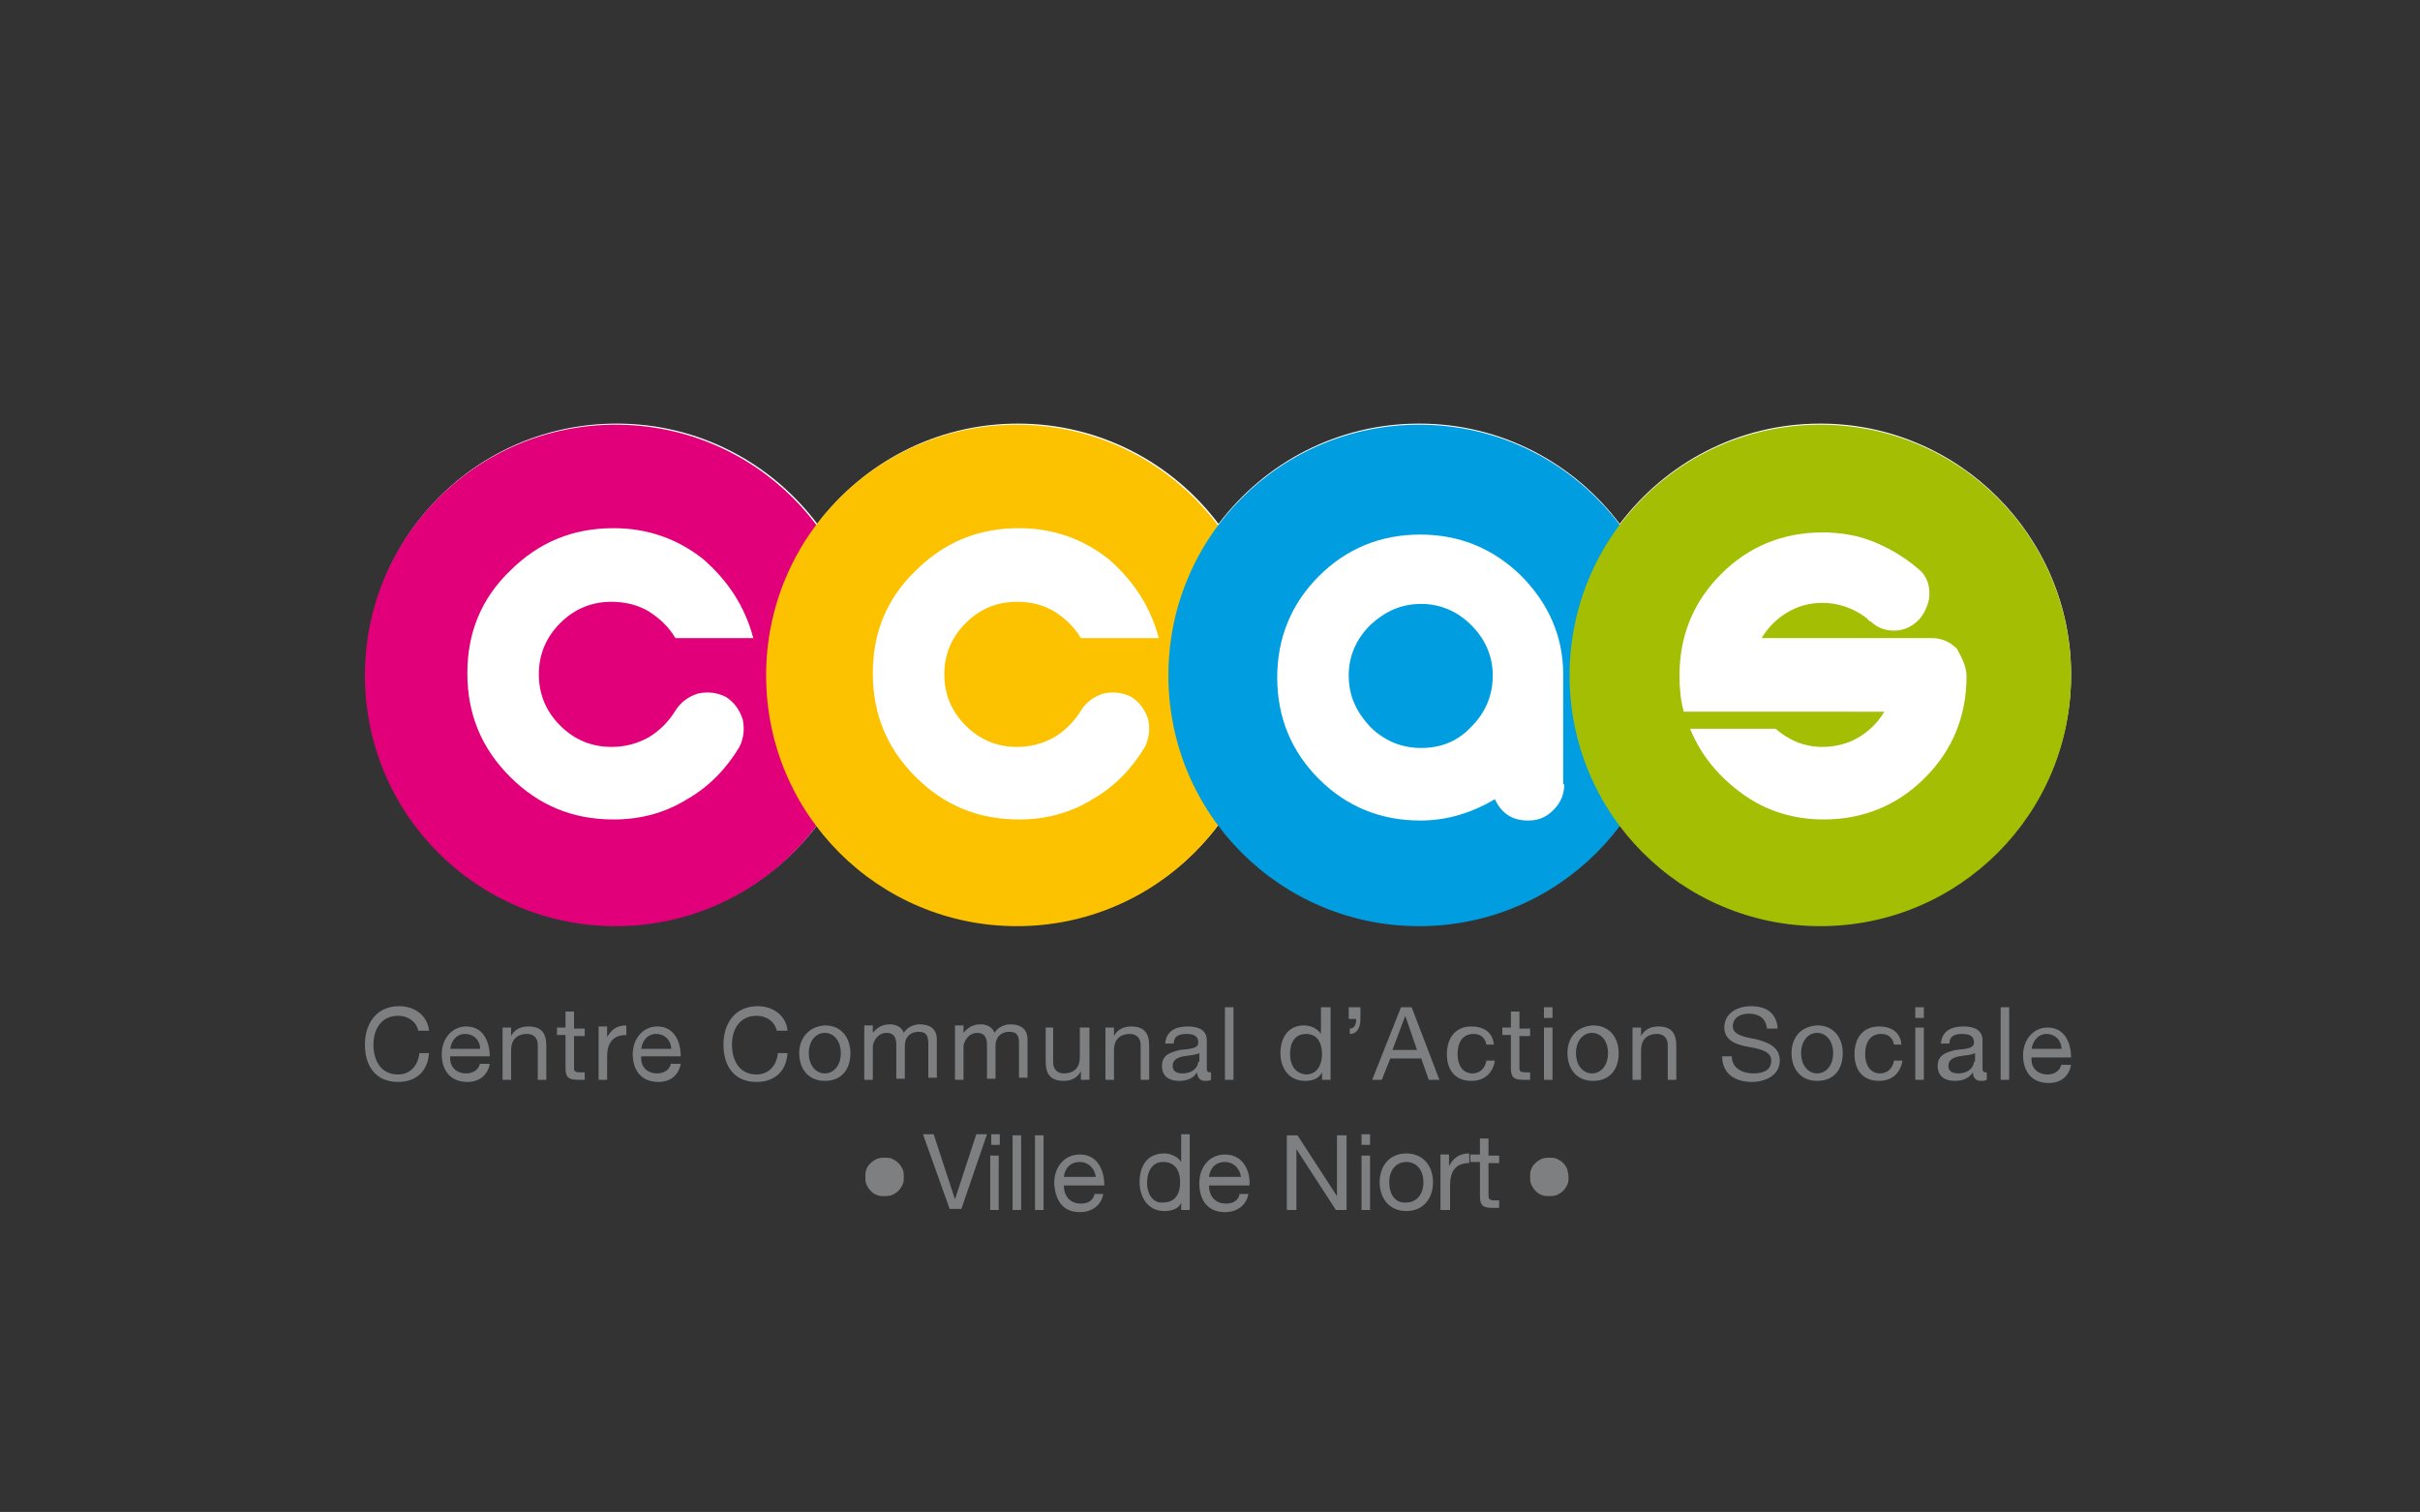
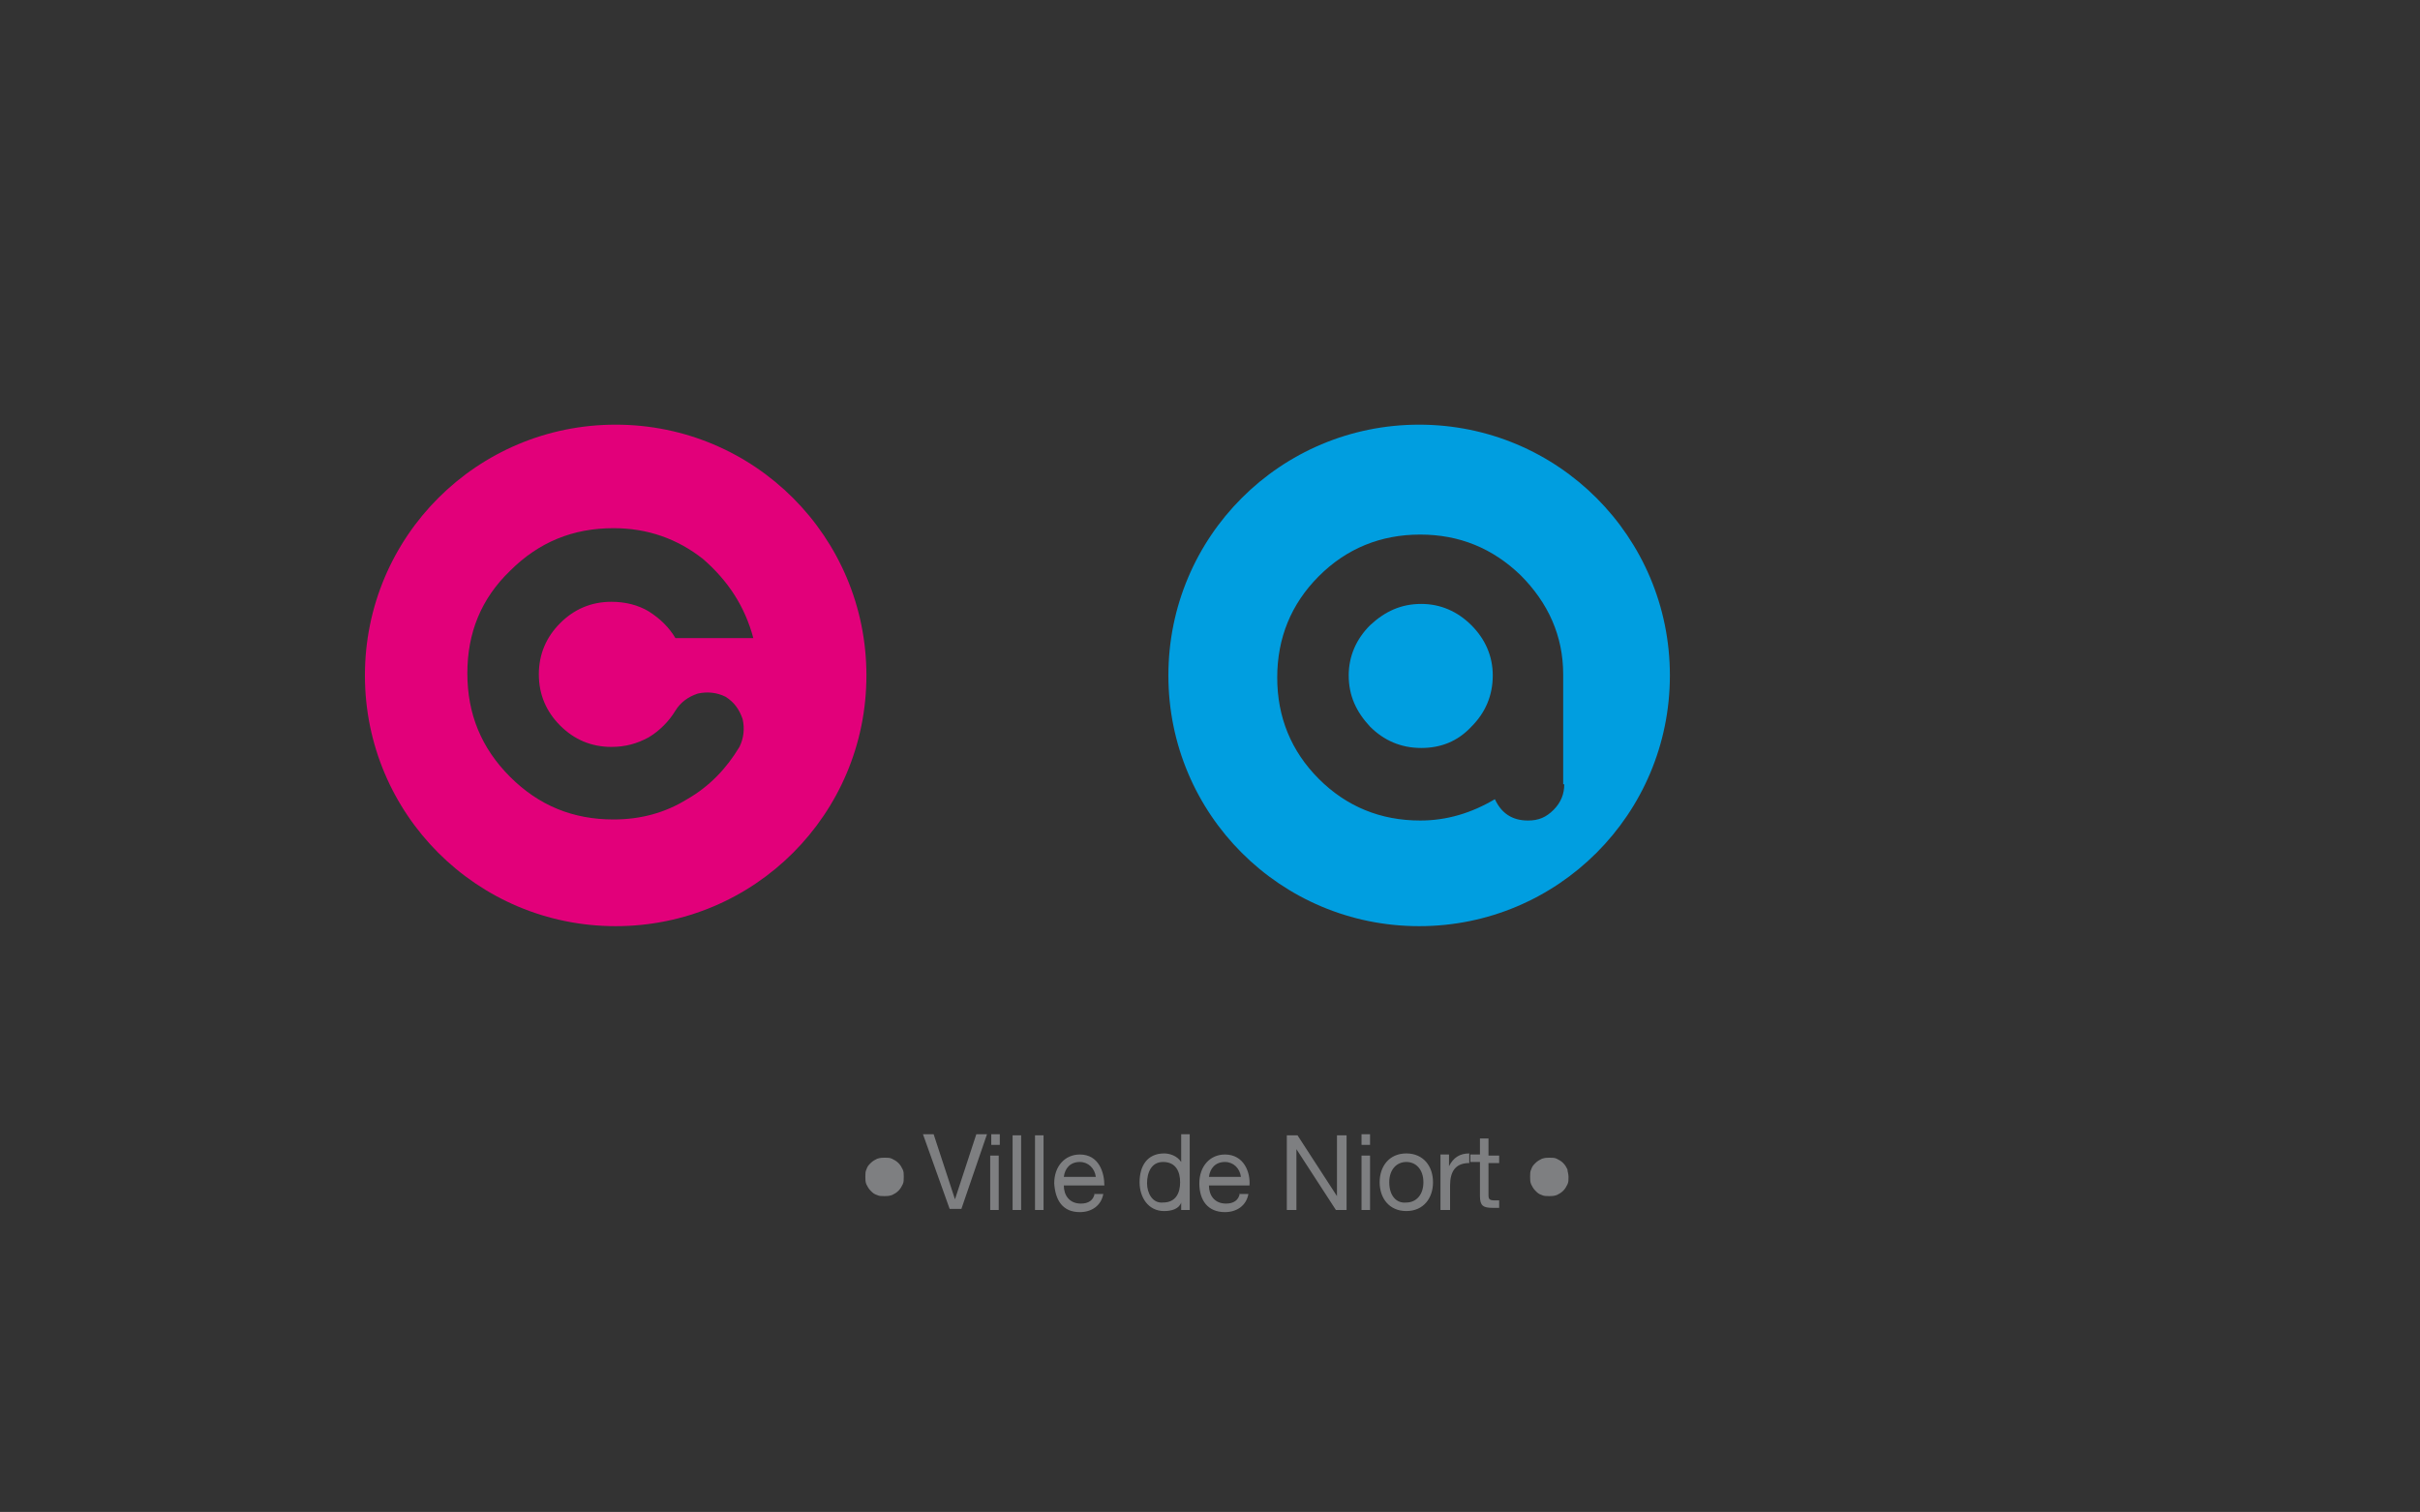
<svg xmlns="http://www.w3.org/2000/svg" version="1.1" id="Calque_1" x="0px" y="0px" viewBox="0 0 226.8 141.7" style="enable-background:new 0 0 226.8 141.7;" xml:space="preserve">
  <rect x="0" y="0" width="226.8" height="141.7" fill="#333333" stroke="none" />
  <style type="text/css">
	.st0{fill:#FFFFFF;}
	.st1{fill:#E2007A;}
	.st2{fill:#FCC200;}
	.st3{fill:#009EE0;}
	.st4{fill:#A4BE04;}
	.st5{fill:#7E7F81;}
</style>
-   <path class="st0" d="M170.6,39.7c-7.7,0-14.5,3.7-18.8,9.4c-4.3-5.7-11.1-9.4-18.8-9.4c-7.7,0-14.5,3.7-18.8,9.4  c-4.3-5.7-11.1-9.4-18.8-9.4c-7.7,0-14.5,3.7-18.8,9.4c-4.3-5.7-11.1-9.4-18.8-9.4c-13,0-23.5,10.5-23.5,23.5  c0,13,10.5,23.5,23.5,23.5c7.7,0,14.5-3.7,18.8-9.4c4.3,5.7,11.1,9.4,18.8,9.4c7.7,0,14.5-3.7,18.8-9.4c4.3,5.7,11.1,9.4,18.8,9.4  c7.7,0,14.5-3.7,18.8-9.4c4.3,5.7,11.1,9.4,18.8,9.4c13,0,23.5-10.5,23.5-23.5C194.1,50.3,183.6,39.7,170.6,39.7z" />
  <g>
    <g>
      <g>
        <g>
          <path class="st1" d="M70.6,59.8h-7.3c-0.6-1-1.4-1.8-2.5-2.5c-1-0.6-2.2-0.9-3.5-0.9c-1.9,0-3.5,0.7-4.8,2c-1.3,1.3-2,2.9-2,4.8      c0,1.9,0.7,3.5,2,4.8c1.3,1.3,2.9,2,4.8,2c1.3,0,2.4-0.3,3.5-0.9c1-0.6,1.9-1.5,2.5-2.5c0.5-0.8,1.2-1.3,2.1-1.6      c0.9-0.2,1.8-0.1,2.6,0.3c0.8,0.5,1.3,1.2,1.6,2.1c0.2,0.9,0.1,1.8-0.3,2.6c-1.2,2-2.8,3.7-4.9,4.9c-2.1,1.3-4.4,1.9-6.9,1.9      c-3.8,0-7-1.3-9.7-4c-2.7-2.7-4-5.9-4-9.7c0-3.8,1.3-7,4-9.6c2.7-2.7,5.9-4,9.7-4c3.2,0,6,1,8.4,2.9      C68.2,54.4,69.8,56.8,70.6,59.8 M81.2,63.3c0-13-10.5-23.5-23.5-23.5c-13,0-23.5,10.5-23.5,23.5c0,13,10.5,23.5,23.5,23.5      C70.7,86.8,81.2,76.3,81.2,63.3" />
        </g>
      </g>
      <g>
        <g>
-           <path class="st2" d="M108.6,59.8h-7.3c-0.6-1-1.4-1.8-2.5-2.5c-1-0.6-2.2-0.9-3.5-0.9c-1.9,0-3.5,0.7-4.8,2      c-1.3,1.3-2,2.9-2,4.8c0,1.9,0.7,3.5,2,4.8c1.3,1.3,2.9,2,4.8,2c1.3,0,2.4-0.3,3.5-0.9c1-0.6,1.9-1.5,2.5-2.5      c0.5-0.8,1.2-1.3,2.1-1.6c0.9-0.2,1.8-0.1,2.6,0.3c0.8,0.5,1.3,1.2,1.6,2.1c0.2,0.9,0.1,1.8-0.3,2.6c-1.2,2-2.8,3.7-4.9,4.9      c-2.1,1.3-4.4,1.9-6.9,1.9c-3.8,0-7-1.3-9.7-4c-2.7-2.7-4-5.9-4-9.7c0-3.8,1.3-7,4-9.6c2.7-2.7,5.9-4,9.7-4c3.2,0,6,1,8.4,2.9      C106.2,54.4,107.8,56.8,108.6,59.8 M118.8,63.3c0-13-10.5-23.5-23.5-23.5c-13,0-23.5,10.5-23.5,23.5c0,13,10.5,23.5,23.5,23.5      C108.3,86.8,118.8,76.3,118.8,63.3" />
-         </g>
+           </g>
      </g>
      <g>
        <g>
          <path class="st3" d="M137.9,68.1c1.3-1.3,2-2.9,2-4.8c0-1.8-0.7-3.4-2-4.7s-2.9-2-4.7-2c-1.9,0-3.4,0.7-4.8,2      c-1.3,1.3-2,2.9-2,4.7c0,1.9,0.7,3.4,2,4.8c1.3,1.3,2.9,2,4.8,2C135,70.1,136.6,69.5,137.9,68.1 M146.6,73.5      c0,0.9-0.3,1.7-1,2.4c-0.7,0.7-1.4,1-2.4,1c-1.5,0-2.5-0.7-3.1-2c-2.2,1.3-4.5,2-7,2c-3.7,0-6.9-1.3-9.5-3.9      c-2.6-2.6-3.9-5.8-3.9-9.5c0-3.7,1.3-6.9,3.9-9.5c2.6-2.6,5.8-3.9,9.5-3.9c3.7,0,6.8,1.3,9.4,3.8c2.6,2.6,4,5.7,4,9.3v0.1v0.1      v0.1V73.5z M156.5,63.3c0-13-10.5-23.5-23.5-23.5c-13,0-23.5,10.5-23.5,23.5c0,13,10.5,23.5,23.5,23.5      C146,86.8,156.5,76.3,156.5,63.3" />
        </g>
      </g>
      <g>
        <g>
-           <path class="st4" d="M184.3,63.4c0,3.7-1.3,6.9-3.9,9.5c-2.6,2.6-5.8,3.9-9.5,3.9c-2.8,0-5.4-0.8-7.6-2.4      c-2.2-1.6-3.9-3.6-4.9-6.1h8c1.3,1.1,2.7,1.7,4.4,1.7c1.2,0,2.4-0.3,3.4-0.9c1-0.6,1.8-1.4,2.4-2.4H165h-7.2      c-0.3-1.1-0.4-2.2-0.4-3.4c0-3.7,1.3-6.9,3.9-9.5c2.6-2.6,5.8-3.9,9.5-3.9c1.8,0,3.5,0.3,5.1,1c1.6,0.7,3,1.6,4.2,2.7      c0.6,0.7,0.8,1.5,0.7,2.5c-0.2,0.9-0.6,1.7-1.2,2.2c-0.7,0.6-1.4,0.8-2.1,0.8c-0.7,0-1.4-0.2-2-0.7c-0.1-0.1-0.2-0.2-0.3-0.2      c-0.1-0.1-0.2-0.2-0.3-0.3c-1.2-0.9-2.6-1.4-4.1-1.4c-1.2,0-2.3,0.3-3.3,0.9c-1,0.6-1.8,1.4-2.4,2.4h15.9c0.9,0,1.7,0.3,2.4,1      C183.9,61.7,184.3,62.5,184.3,63.4 M194.1,63.3c0-13-10.5-23.5-23.5-23.5c-13,0-23.5,10.5-23.5,23.5c0,13,10.5,23.5,23.5,23.5      C183.6,86.8,194.1,76.3,194.1,63.3" />
-         </g>
+           </g>
      </g>
-       <path class="st5" d="M187.5,101.2h0.8v-6.8h-0.8V101.2z M186.3,100.5c-0.1,0-0.2,0-0.2,0c-0.3,0-0.3-0.2-0.3-0.5v-2.5    c0-1.1-1-1.3-1.8-1.3c-1.1,0-2,0.4-2.1,1.6h0.8c0-0.7,0.5-0.9,1.2-0.9c0.5,0,1.1,0.1,1.1,0.8c0,0.6-0.8,0.6-1.7,0.7    c-0.8,0.2-1.7,0.4-1.7,1.5c0,1,0.7,1.4,1.6,1.4c0.7,0,1.3-0.2,1.7-0.8c0,0.5,0.3,0.8,0.7,0.8c0.3,0,0.4,0,0.6-0.1V100.5z     M185,99.5c0,0.4-0.4,1.1-1.5,1.1c-0.5,0-0.9-0.2-0.9-0.7c0-0.6,0.5-0.8,1-0.9c0.5-0.1,1.1-0.1,1.5-0.3V99.5z M180.3,94.4h-0.8v1    h0.8V94.4z M179.5,101.2h0.8v-4.9h-0.8V101.2z M178.2,97.9c-0.1-1.2-1-1.7-2.1-1.7c-1.6,0-2.3,1.2-2.3,2.6c0,1.5,0.8,2.5,2.3,2.5    c1.2,0,2-0.7,2.2-1.9h-0.8c-0.1,0.7-0.6,1.2-1.3,1.2c-1,0-1.4-0.9-1.4-1.8c0-1,0.4-1.9,1.5-1.9c0.7,0,1.1,0.4,1.2,1H178.2z     M168.8,98.7c0-1.2,0.7-1.9,1.5-1.9c0.8,0,1.5,0.7,1.5,1.9c0,1.2-0.7,1.9-1.5,1.9C169.5,100.6,168.8,99.9,168.8,98.7 M167.9,98.7    c0,1.4,0.8,2.6,2.4,2.6c1.6,0,2.4-1.1,2.4-2.6c0-1.4-0.8-2.6-2.4-2.6C168.7,96.2,167.9,97.3,167.9,98.7 M166.6,96.4    c-0.1-1.5-1.1-2.1-2.5-2.1c-1.2,0-2.5,0.6-2.5,2c0,1.2,1.1,1.6,2.2,1.8c1.1,0.2,2.2,0.4,2.2,1.3c0,1-0.9,1.2-1.7,1.2    c-1,0-2-0.5-2-1.6h-0.9c0,1.7,1.3,2.4,2.8,2.4c1.2,0,2.6-0.6,2.6-2c0-1.3-1.1-1.7-2.2-2c-1.1-0.2-2.2-0.4-2.2-1.2    c0-0.9,0.8-1.2,1.5-1.2c0.9,0,1.6,0.4,1.7,1.4H166.6z M153,101.2h0.8v-2.8c0-0.9,0.5-1.5,1.5-1.5c0.6,0,1,0.4,1,1v3.3h0.8V98    c0-1.1-0.4-1.8-1.7-1.8c-0.7,0-1.3,0.3-1.6,0.9h0v-0.8H153V101.2z M147.7,98.7c0-1.2,0.7-1.9,1.5-1.9c0.8,0,1.5,0.7,1.5,1.9    c0,1.2-0.7,1.9-1.5,1.9C148.4,100.6,147.7,99.9,147.7,98.7 M146.9,98.7c0,1.4,0.8,2.6,2.4,2.6c1.6,0,2.4-1.1,2.4-2.6    c0-1.4-0.8-2.6-2.4-2.6C147.7,96.2,146.9,97.3,146.9,98.7 M145.5,94.4h-0.8v1h0.8V94.4z M144.7,101.2h0.8v-4.9h-0.8V101.2z     M142.4,94.8h-0.8v1.5h-0.8V97h0.8v3.1c0,0.9,0.3,1.1,1.2,1.1h0.6v-0.7H143c-0.5,0-0.6-0.1-0.6-0.4v-3h1v-0.7h-1V94.8z M140,97.9    c-0.1-1.2-1-1.7-2.1-1.7c-1.6,0-2.3,1.2-2.3,2.6c0,1.5,0.8,2.5,2.3,2.5c1.2,0,2-0.7,2.2-1.9h-0.8c-0.1,0.7-0.6,1.2-1.3,1.2    c-1,0-1.4-0.9-1.4-1.8c0-1,0.4-1.9,1.5-1.9c0.7,0,1.1,0.4,1.2,1H140z M131.7,95.2L131.7,95.2l1.1,3.2h-2.3L131.7,95.2z     M128.6,101.2h0.9l0.8-2h2.9l0.7,2h1l-2.6-6.8h-1L128.6,101.2z M126.5,95.5h0.6c0,0.4-0.1,0.9-0.6,0.9v0.5c0.7,0,1-0.6,1-1.4v-1.1    h-1.1V95.5z M120.9,98.8c0-1,0.4-1.9,1.5-1.9c1.1,0,1.5,0.9,1.5,1.9c0,0.9-0.4,1.9-1.5,1.9C121.3,100.6,120.9,99.7,120.9,98.8     M124.6,94.4h-0.8v2.5h0c-0.4-0.6-1.1-0.8-1.6-0.8c-1.5,0-2.2,1.2-2.2,2.6c0,1.4,0.8,2.6,2.3,2.6c0.7,0,1.3-0.2,1.6-0.8h0v0.7h0.8    V94.4z M114.8,101.2h0.8v-6.8h-0.8V101.2z M113.6,100.5c-0.1,0-0.2,0-0.2,0c-0.3,0-0.3-0.2-0.3-0.5v-2.5c0-1.1-1-1.3-1.8-1.3    c-1.1,0-2,0.4-2.1,1.6h0.8c0-0.7,0.5-0.9,1.2-0.9c0.5,0,1.1,0.1,1.1,0.8c0,0.6-0.8,0.6-1.7,0.7c-0.8,0.2-1.7,0.4-1.7,1.5    c0,1,0.7,1.4,1.6,1.4c0.7,0,1.3-0.2,1.7-0.8c0,0.5,0.3,0.8,0.7,0.8c0.3,0,0.4,0,0.6-0.1V100.5z M112.3,99.5c0,0.4-0.4,1.1-1.5,1.1    c-0.5,0-0.9-0.2-0.9-0.7c0-0.6,0.5-0.8,1-0.9c0.5-0.1,1.1-0.1,1.5-0.3V99.5z M103.6,101.2h0.8v-2.8c0-0.9,0.5-1.5,1.5-1.5    c0.6,0,1,0.4,1,1v3.3h0.8V98c0-1.1-0.4-1.8-1.7-1.8c-0.7,0-1.3,0.3-1.6,0.9h0v-0.8h-0.8V101.2z M102,96.3h-0.8v2.8    c0,0.9-0.5,1.5-1.5,1.5c-0.6,0-1-0.4-1-1v-3.3H98v3.2c0,1.1,0.4,1.8,1.7,1.8c0.7,0,1.3-0.3,1.6-0.9h0v0.8h0.8V96.3z M89.5,101.2    h0.8v-3.1c0-0.4,0.4-1.3,1.3-1.3c0.7,0,0.9,0.5,0.9,1.1v3.2h0.8v-3.1c0-0.8,0.5-1.3,1.3-1.3c0.8,0,0.9,0.5,0.9,1.1v3.2h0.8v-3.6    c0-1-0.7-1.4-1.6-1.4c-0.6,0-1.2,0.3-1.5,0.8c-0.2-0.6-0.8-0.8-1.3-0.8c-0.7,0-1.2,0.3-1.6,0.8h0v-0.7h-0.8V101.2z M81,101.2h0.8    v-3.1c0-0.4,0.4-1.3,1.3-1.3c0.7,0,0.9,0.5,0.9,1.1v3.2h0.8v-3.1c0-0.8,0.5-1.3,1.3-1.3c0.8,0,0.9,0.5,0.9,1.1v3.2h0.8v-3.6    c0-1-0.7-1.4-1.6-1.4c-0.6,0-1.2,0.3-1.5,0.8c-0.2-0.6-0.8-0.8-1.3-0.8c-0.7,0-1.2,0.3-1.6,0.8h0v-0.7H81V101.2z M75.8,98.7    c0-1.2,0.7-1.9,1.5-1.9c0.8,0,1.5,0.7,1.5,1.9c0,1.2-0.7,1.9-1.5,1.9C76.5,100.6,75.8,99.9,75.8,98.7 M74.9,98.7    c0,1.4,0.8,2.6,2.4,2.6c1.6,0,2.4-1.1,2.4-2.6c0-1.4-0.8-2.6-2.4-2.6C75.8,96.2,74.9,97.3,74.9,98.7 M73.8,96.5    c-0.2-1.4-1.4-2.2-2.8-2.2c-2.1,0-3.2,1.6-3.2,3.6c0,2,1,3.5,3.1,3.5c1.7,0,2.8-1,2.9-2.7h-0.9c-0.1,1.1-0.8,2-2,2    c-1.6,0-2.3-1.3-2.3-2.8c0-1.4,0.7-2.7,2.3-2.7c0.9,0,1.7,0.5,1.9,1.4H73.8z M60.1,98.3c0.1-0.8,0.6-1.4,1.4-1.4    c0.8,0,1.4,0.6,1.4,1.4H60.1z M62.9,99.6c-0.1,0.6-0.6,1-1.3,1c-1.1,0-1.6-0.8-1.5-1.6h3.7c0-1.2-0.5-2.8-2.2-2.8    c-1.3,0-2.3,1.1-2.3,2.6c0,1.5,0.8,2.6,2.4,2.6c1.1,0,1.9-0.6,2.1-1.7H62.9z M56.1,101.2h0.8V99c0-1.2,0.5-2,1.8-2v-0.9    c-0.9,0-1.4,0.4-1.8,1.1h0v-1h-0.8V101.2z M53.8,94.8H53v1.5h-0.8V97H53v3.1c0,0.9,0.3,1.1,1.2,1.1h0.6v-0.7h-0.4    c-0.5,0-0.6-0.1-0.6-0.4v-3h1v-0.7h-1V94.8z M47.1,101.2h0.8v-2.8c0-0.9,0.5-1.5,1.5-1.5c0.6,0,1,0.4,1,1v3.3h0.8V98    c0-1.1-0.4-1.8-1.7-1.8c-0.7,0-1.3,0.3-1.6,0.9h0v-0.8h-0.8V101.2z M42.2,98.3c0.1-0.8,0.6-1.4,1.4-1.4c0.8,0,1.4,0.6,1.4,1.4    H42.2z M45,99.6c-0.1,0.6-0.6,1-1.3,1c-1.1,0-1.6-0.8-1.5-1.6h3.7c0-1.2-0.5-2.8-2.2-2.8c-1.3,0-2.3,1.1-2.3,2.6    c0,1.5,0.8,2.6,2.4,2.6c1.1,0,1.9-0.6,2.1-1.7H45z M40.2,96.5c-0.2-1.4-1.4-2.2-2.8-2.2c-2.1,0-3.2,1.6-3.2,3.6c0,2,1,3.5,3.1,3.5    c1.7,0,2.8-1,2.9-2.7h-0.9c-0.1,1.1-0.8,2-2,2c-1.6,0-2.3-1.3-2.3-2.8c0-1.4,0.7-2.7,2.3-2.7c0.9,0,1.7,0.5,1.9,1.4H40.2z" />
-       <path class="st5" d="M190.4,98.3c0.1-0.7,0.6-1.4,1.4-1.4c0.8,0,1.4,0.6,1.4,1.4H190.4z M193.2,99.7c-0.1,0.6-0.6,1-1.3,1    c-1.1,0-1.6-0.8-1.5-1.6h3.7c0-1.2-0.5-2.8-2.2-2.8c-1.3,0-2.3,1.1-2.3,2.6c0,1.5,0.8,2.6,2.4,2.6c1.1,0,1.9-0.6,2.1-1.7H193.2z" />
      <path class="st5" d="M146.9,109.6c-0.1-0.2-0.2-0.4-0.4-0.6c-0.2-0.2-0.4-0.3-0.6-0.4c-0.2-0.1-0.4-0.1-0.7-0.1    c-0.2,0-0.4,0-0.7,0.1c-0.2,0.1-0.4,0.2-0.6,0.4c-0.2,0.2-0.3,0.3-0.4,0.6c-0.1,0.2-0.1,0.4-0.1,0.7c0,0.2,0,0.5,0.1,0.7    c0.1,0.2,0.2,0.4,0.4,0.6c0.2,0.2,0.3,0.3,0.6,0.4c0.2,0.1,0.4,0.1,0.7,0.1c0.2,0,0.4,0,0.7-0.1c0.2-0.1,0.4-0.2,0.6-0.4    c0.2-0.2,0.3-0.4,0.4-0.6c0.1-0.2,0.1-0.4,0.1-0.7C147,110,146.9,109.8,146.9,109.6 M139.5,106.7h-0.8v1.5h-0.9v0.7h0.9v3.2    c0,0.9,0.3,1.1,1.2,1.1h0.6v-0.7h-0.4c-0.5,0-0.6-0.1-0.6-0.5V109h1v-0.7h-1V106.7z M135.1,113.4h0.8v-2.3c0-1.3,0.5-2.1,1.8-2.1    v-0.9c-0.9,0-1.5,0.4-1.9,1.2h0v-1.1h-0.8V113.4z M130.2,110.8c0-1.2,0.7-1.9,1.6-1.9c0.9,0,1.6,0.7,1.6,1.9    c0,1.2-0.7,1.9-1.6,1.9C130.9,112.8,130.2,112.1,130.2,110.8 M129.3,110.8c0,1.5,0.9,2.7,2.5,2.7s2.5-1.2,2.5-2.7    c0-1.5-0.9-2.7-2.5-2.7S129.3,109.3,129.3,110.8 M128.4,106.3h-0.8v1h0.8V106.3z M127.6,113.4h0.8v-5.1h-0.8V113.4z M120.6,113.4    h0.9v-5.7h0l3.7,5.7h1v-7h-0.9v5.7h0l-3.7-5.7h-1V113.4z M113.3,110.3c0.1-0.8,0.6-1.4,1.5-1.4c0.8,0,1.4,0.6,1.5,1.4H113.3z     M116.2,111.8c-0.1,0.7-0.6,1-1.3,1c-1.1,0-1.6-0.8-1.6-1.7h3.8c0.1-1.2-0.5-2.9-2.3-2.9c-1.4,0-2.4,1.1-2.4,2.7    c0,1.6,0.8,2.7,2.4,2.7c1.1,0,2-0.6,2.2-1.7H116.2z M107.5,110.9c0-1,0.4-2,1.5-2c1.2,0,1.6,0.9,1.6,1.9c0,1-0.4,1.9-1.6,1.9    C108,112.8,107.5,111.8,107.5,110.9 M111.5,106.3h-0.8v2.6h0c-0.4-0.6-1.1-0.8-1.6-0.8c-1.6,0-2.3,1.2-2.3,2.7    c0,1.4,0.8,2.7,2.3,2.7c0.7,0,1.4-0.2,1.6-0.8h0v0.7h0.8V106.3z M99.7,110.3c0.1-0.8,0.6-1.4,1.5-1.4c0.8,0,1.4,0.6,1.5,1.4H99.7z     M102.6,111.8c-0.1,0.7-0.6,1-1.3,1c-1.1,0-1.6-0.8-1.6-1.7h3.8c0-1.2-0.5-2.9-2.3-2.9c-1.4,0-2.4,1.1-2.4,2.7    c0.1,1.6,0.8,2.7,2.4,2.7c1.1,0,2-0.6,2.2-1.7H102.6z M97,113.4h0.8v-7H97V113.4z M94.9,113.4h0.8v-7h-0.8V113.4z M93.7,106.3    h-0.8v1h0.8V106.3z M92.8,113.4h0.8v-5.1h-0.8V113.4z M92.5,106.3h-1l-2,6.1h0l-2-6.1h-1l2.5,7h1.1L92.5,106.3z M84.6,109.6    c-0.1-0.2-0.2-0.4-0.4-0.6c-0.2-0.2-0.4-0.3-0.6-0.4c-0.2-0.1-0.4-0.1-0.7-0.1c-0.2,0-0.4,0-0.7,0.1c-0.2,0.1-0.4,0.2-0.6,0.4    c-0.2,0.2-0.3,0.3-0.4,0.6c-0.1,0.2-0.1,0.4-0.1,0.7c0,0.2,0,0.5,0.1,0.7c0.1,0.2,0.2,0.4,0.4,0.6c0.2,0.2,0.3,0.3,0.6,0.4    c0.2,0.1,0.4,0.1,0.7,0.1c0.2,0,0.4,0,0.7-0.1c0.2-0.1,0.4-0.2,0.6-0.4c0.2-0.2,0.3-0.4,0.4-0.6c0.1-0.2,0.1-0.4,0.1-0.7    C84.7,110,84.7,109.8,84.6,109.6" />
    </g>
  </g>
</svg>